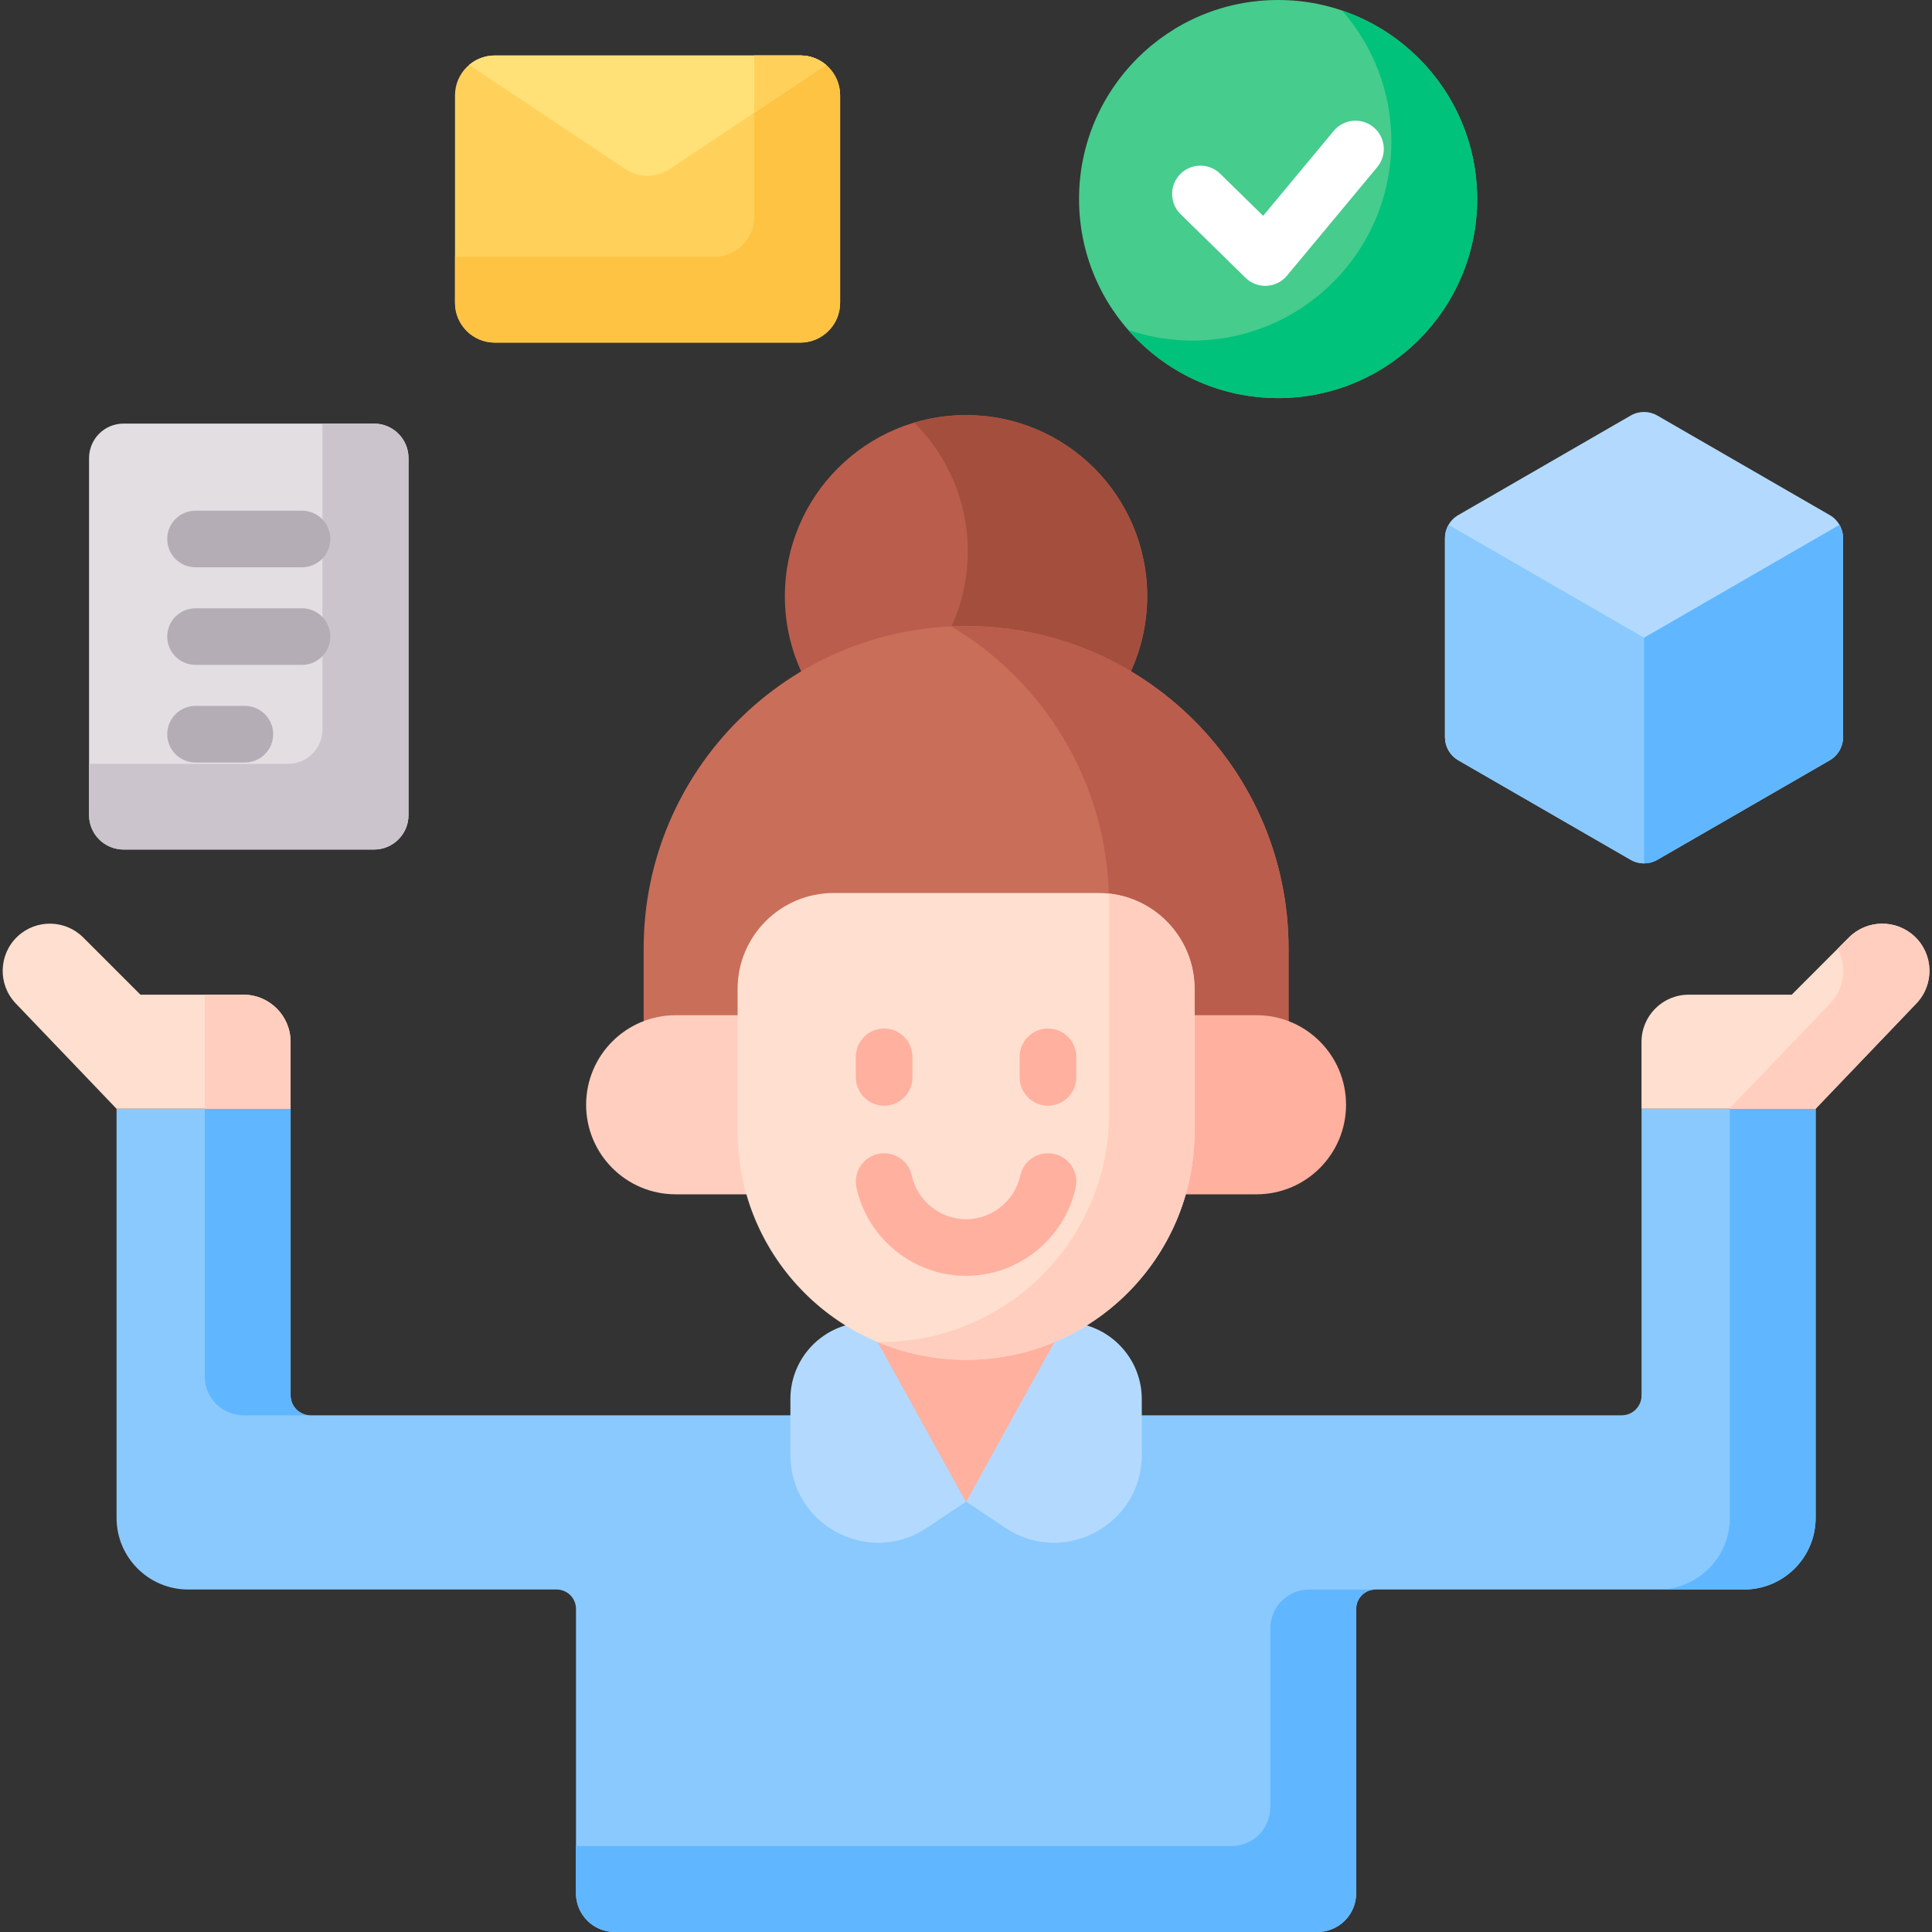
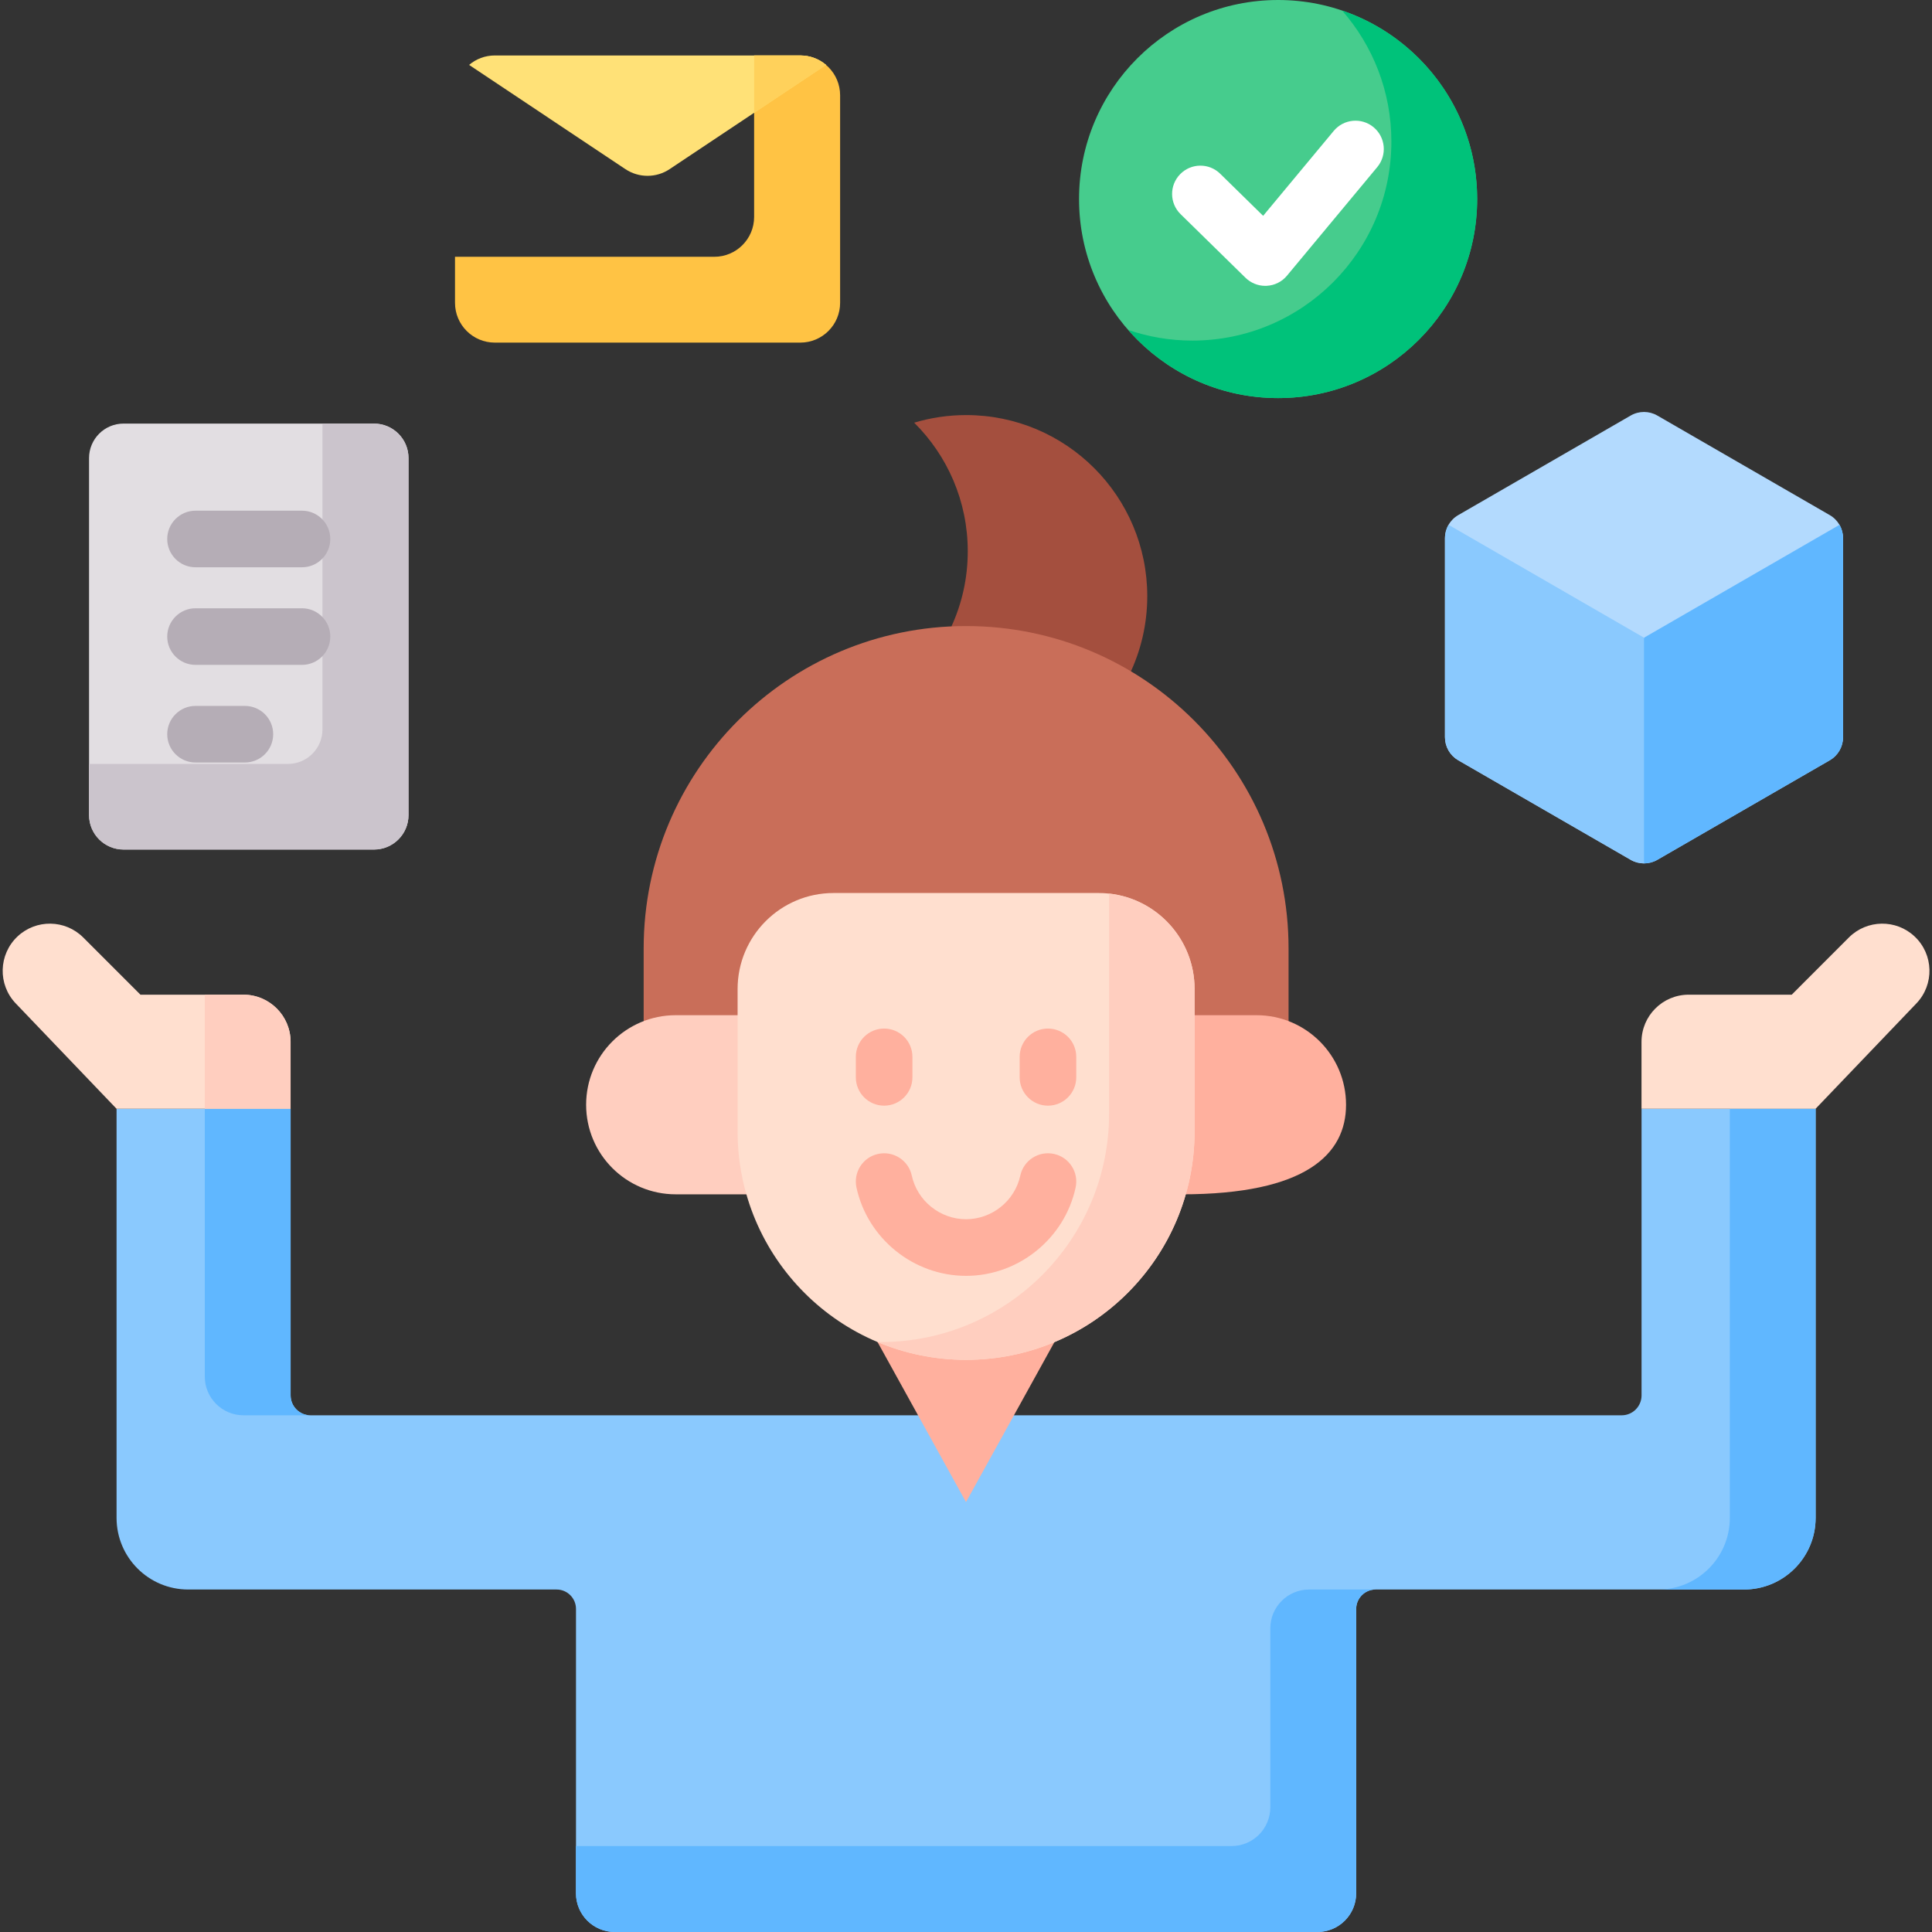
<svg xmlns="http://www.w3.org/2000/svg" width="45" height="45" viewBox="0 0 45 45" fill="none">
  <rect x="0" y="0" width="45" height="45" fill="#333333" stroke="none" />
  <g id="Multitasking" clip-path="url(#clip0_2979_3671)">
    <g id="Group">
      <g id="Group_2">
        <g id="Group_3">
          <g id="Group_4">
            <g id="Group_5">
              <path id="Vector" d="M38.235 25.825V32.501C38.235 32.757 38.028 32.965 37.772 32.965H7.233C6.977 32.965 6.77 32.757 6.77 32.501V25.825H2.715V35.354C2.715 36.276 3.462 37.023 4.385 37.023H12.965C13.214 37.023 13.416 37.226 13.416 37.475V44.097C13.416 44.596 13.82 45 14.319 45H30.686C31.185 45 31.589 44.596 31.589 44.097V37.475C31.589 37.226 31.791 37.023 32.041 37.023H40.621C41.543 37.023 42.29 36.276 42.29 35.354V25.825H38.235Z" fill="#8AC9FE" />
            </g>
            <g id="Group_6">
              <g id="Group_7">
                <path id="Vector_2" d="M30.491 37.023C29.993 37.023 29.588 37.428 29.588 37.926V42.095C29.588 42.594 29.184 42.998 28.686 42.998H13.414V44.097C13.414 44.596 13.818 45 14.317 45H30.684C31.183 45 31.587 44.596 31.587 44.097V37.475C31.587 37.226 31.789 37.023 32.039 37.023H30.491Z" fill="#60B7FF" />
              </g>
              <g id="Group_8">
                <path id="Vector_3" d="M5.672 32.965H7.232C6.976 32.965 6.768 32.757 6.768 32.501V25.825H4.77V32.062C4.769 32.56 5.174 32.965 5.672 32.965Z" fill="#60B7FF" />
              </g>
              <g id="Group_9">
                <path id="Vector_4" d="M1.938 21.835L3.271 23.168H5.67C6.277 23.168 6.769 23.66 6.769 24.267V25.825H2.714L0.367 23.372C-0.055 22.931 -0.036 22.231 0.408 21.812C0.841 21.405 1.518 21.416 1.938 21.835Z" fill="#FFDFCF" />
              </g>
              <g id="Group_10">
                <g id="Group_11">
                  <path id="Vector_5" d="M5.669 23.168H4.77V25.825H6.768V24.267C6.768 23.66 6.276 23.168 5.669 23.168Z" fill="#FFCEBF" />
                </g>
              </g>
              <g id="Group_12">
                <path id="Vector_6" d="M40.291 25.825V35.354C40.291 36.276 39.543 37.023 38.621 37.023H40.62C41.542 37.023 42.289 36.276 42.289 35.354V25.825H40.291Z" fill="#60B7FF" />
              </g>
            </g>
          </g>
          <g id="Group_13">
-             <path id="Vector_7" d="M22.5 14.672C23.888 14.672 25.187 15.056 26.299 15.722C26.568 15.167 26.719 14.545 26.719 13.887C26.719 11.557 24.83 9.668 22.5 9.668C20.17 9.668 18.281 11.557 18.281 13.887C18.281 14.545 18.432 15.167 18.701 15.722C19.813 15.056 21.112 14.672 22.5 14.672Z" fill="#BB5D4C" />
-           </g>
+             </g>
          <g id="Group_14">
            <path id="Vector_8" d="M22.161 14.591C22.208 14.619 22.255 14.648 22.301 14.678C22.369 14.676 22.436 14.672 22.504 14.672C23.891 14.672 25.19 15.056 26.302 15.721C26.57 15.167 26.722 14.545 26.722 13.887C26.722 11.557 24.834 9.668 22.504 9.668C22.083 9.668 21.677 9.73 21.293 9.845C22.064 10.61 22.541 11.669 22.541 12.841C22.541 13.465 22.405 14.058 22.161 14.591Z" fill="#A44F3E" />
          </g>
          <g id="Group_15">
-             <path id="Vector_9" d="M25.187 30.839C24.402 31.311 23.483 31.583 22.502 31.583C21.521 31.583 20.602 31.311 19.816 30.839C19.012 31.015 18.41 31.731 18.41 32.587V33.887C18.41 35.521 20.232 36.494 21.59 35.585L22.502 34.975L23.414 35.585C24.772 36.494 26.594 35.521 26.594 33.887V32.588C26.594 31.731 25.991 31.015 25.187 30.839Z" fill="#B3DAFE" />
-           </g>
+             </g>
          <g id="Group_16">
            <path id="Vector_10" d="M22.5 31.583C21.741 31.583 21.019 31.419 20.367 31.127L22.5 34.986L24.633 31.127C23.981 31.419 23.26 31.583 22.5 31.583Z" fill="#FFB09E" />
          </g>
          <g id="Group_17">
            <g id="Group_18">
              <path id="Vector_11" d="M15.74 23.736H17.271V23.036C17.271 21.853 18.234 20.89 19.417 20.89H25.587C26.771 20.89 27.734 21.853 27.734 23.036V23.736H29.265C29.529 23.736 29.782 23.788 30.013 23.882V22.092C30.013 17.945 26.65 14.582 22.502 14.582C18.355 14.582 14.992 17.945 14.992 22.092V23.882C15.223 23.788 15.475 23.736 15.74 23.736Z" fill="#C96E59" />
            </g>
            <g id="Group_19">
-               <path id="Vector_12" d="M25.83 20.904C26.9 21.024 27.734 21.934 27.734 23.036V23.736H29.266C29.53 23.736 29.782 23.788 30.013 23.882V22.092C30.013 17.945 26.651 14.582 22.503 14.582C22.388 14.582 22.274 14.585 22.16 14.591C22.16 14.591 22.16 14.591 22.16 14.591C24.321 15.878 25.78 18.218 25.83 20.904Z" fill="#BB5D4C" />
-             </g>
+               </g>
            <g id="Group_20">
              <g id="Group_21">
                <path id="Vector_13" d="M17.27 26.351V23.646H15.739C14.586 23.646 13.652 24.58 13.652 25.732C13.652 26.884 14.586 27.818 15.739 27.818H17.481C17.344 27.352 17.27 26.86 17.27 26.351Z" fill="#FFCEBF" />
              </g>
              <g id="Group_22">
-                 <path id="Vector_14" d="M29.266 23.646H27.734V26.351C27.734 26.86 27.66 27.352 27.523 27.818H29.266C30.418 27.818 31.352 26.884 31.352 25.732C31.352 24.58 30.418 23.646 29.266 23.646Z" fill="#FFB09E" />
+                 <path id="Vector_14" d="M29.266 23.646H27.734V26.351C27.734 26.86 27.66 27.352 27.523 27.818C30.418 27.818 31.352 26.884 31.352 25.732C31.352 24.58 30.418 23.646 29.266 23.646Z" fill="#FFB09E" />
              </g>
            </g>
            <g id="Group_23">
              <path id="Vector_15" d="M22.502 31.673C19.562 31.673 17.18 29.291 17.18 26.351V23.037C17.18 21.801 18.181 20.8 19.416 20.8H25.587C26.822 20.8 27.823 21.801 27.823 23.037V26.351C27.823 29.291 25.441 31.673 22.502 31.673Z" fill="#FFDFCF" />
            </g>
            <g id="Group_24">
              <path id="Vector_16" d="M25.833 20.813V25.937C25.833 28.876 23.45 31.259 20.511 31.259C20.486 31.259 20.462 31.257 20.438 31.257C21.073 31.525 21.771 31.673 22.503 31.673C25.442 31.673 27.825 29.29 27.825 26.351V23.036C27.825 21.883 26.953 20.935 25.833 20.813Z" fill="#FFCEBF" />
            </g>
          </g>
          <g id="Group_25">
            <g id="Group_26">
              <g id="Group_27">
-                 <path id="Vector_17" d="M11.525 1.292H18.641C19.153 1.292 19.568 1.708 19.568 2.22V7.053C19.568 7.565 19.153 7.98 18.641 7.98H11.525C11.013 7.98 10.598 7.565 10.598 7.053V2.22C10.598 1.708 11.013 1.292 11.525 1.292Z" fill="#FFD15B" />
-               </g>
+                 </g>
              <g id="Group_28">
                <path id="Vector_18" d="M18.641 1.292H17.565V5.053C17.565 5.565 17.15 5.981 16.638 5.981H10.598V7.053C10.598 7.565 11.013 7.98 11.525 7.98H18.641C19.153 7.98 19.568 7.565 19.568 7.053V2.22C19.568 1.708 19.153 1.292 18.641 1.292Z" fill="#FFC344" />
              </g>
              <g id="Group_29">
                <path id="Vector_19" d="M15.596 3.94L19.238 1.512C19.077 1.375 18.868 1.292 18.64 1.292H11.524C11.296 1.292 11.087 1.375 10.926 1.512L14.568 3.94C14.879 4.147 15.285 4.147 15.596 3.94Z" fill="#FFE177" />
              </g>
              <g id="Group_30">
                <path id="Vector_20" d="M17.566 2.628L19.241 1.512C19.079 1.375 18.871 1.292 18.642 1.292H17.566V2.628Z" fill="#FFD15B" />
              </g>
            </g>
            <g id="Group_31">
              <g id="Group_32">
                <path id="Vector_21" d="M29.769 9.272C32.329 9.272 34.405 7.196 34.405 4.636C34.405 2.076 32.329 0 29.769 0C27.208 0 25.133 2.076 25.133 4.636C25.133 7.196 27.208 9.272 29.769 9.272Z" fill="#46CC8D" />
              </g>
              <g id="Group_33">
                <path id="Vector_22" d="M31.261 0.246C31.974 1.061 32.408 2.128 32.408 3.297C32.408 5.857 30.332 7.933 27.772 7.933C27.25 7.933 26.749 7.845 26.281 7.686C27.131 8.658 28.379 9.272 29.77 9.272C32.331 9.272 34.407 7.196 34.407 4.636C34.406 2.597 33.09 0.867 31.261 0.246Z" fill="#00C27A" />
              </g>
            </g>
          </g>
          <g id="Group_34">
            <g id="Group_35">
              <g id="Group_36">
                <g id="Group_37">
                  <g id="Group_38">
                    <g id="Group_39">
                      <g id="Group_40">
                        <path id="Vector_23" d="M33.656 12.533V17.172C33.656 17.393 33.774 17.597 33.965 17.708L37.983 20.027C38.174 20.138 38.41 20.138 38.601 20.027L42.619 17.708C42.81 17.597 42.928 17.393 42.928 17.172V12.533C42.928 12.312 42.81 12.108 42.619 11.998L38.601 9.678C38.41 9.568 38.174 9.568 37.983 9.678L33.965 11.998C33.774 12.108 33.656 12.312 33.656 12.533Z" fill="#B3DAFE" />
                      </g>
                    </g>
                  </g>
                </g>
              </g>
              <g id="Group_41">
                <g id="Group_42">
                  <g id="Group_43">
                    <g id="Group_44">
                      <path id="Vector_24" d="M42.846 12.224L38.293 14.853L38.203 15.137V19.644L38.293 20.11C38.4 20.11 38.507 20.083 38.602 20.028L42.62 17.708C42.811 17.598 42.929 17.393 42.929 17.173V12.533C42.929 12.423 42.9 12.317 42.846 12.224Z" fill="#60B7FF" />
                    </g>
                  </g>
                </g>
              </g>
              <g id="Group_45">
                <g id="Group_46">
                  <g id="Group_47">
                    <g id="Group_48">
                      <path id="Vector_25" d="M38.292 14.853L33.739 12.224C33.686 12.317 33.656 12.423 33.656 12.533V17.172C33.656 17.393 33.774 17.597 33.965 17.708L37.983 20.028C38.079 20.083 38.185 20.11 38.292 20.11L38.292 14.853Z" fill="#8AC9FE" />
                    </g>
                  </g>
                </g>
              </g>
            </g>
            <g id="Group_49">
              <g id="Group_50">
                <path id="Vector_26" d="M8.712 19.787H2.878C2.434 19.787 2.074 19.428 2.074 18.984V10.67C2.074 10.226 2.434 9.866 2.878 9.866H8.712C9.155 9.866 9.515 10.226 9.515 10.67V18.984C9.515 19.428 9.155 19.787 8.712 19.787Z" fill="#E2DEE2" />
              </g>
              <g id="Group_51">
                <path id="Vector_27" d="M8.712 9.867H7.511V16.989C7.511 17.433 7.151 17.793 6.708 17.793H2.074V18.984C2.074 19.428 2.434 19.788 2.878 19.788H8.712C9.155 19.788 9.515 19.428 9.515 18.984V10.67C9.515 10.226 9.155 9.867 8.712 9.867Z" fill="#CBC4CC" />
              </g>
            </g>
          </g>
        </g>
        <g id="Group_52">
          <path id="Vector_28" d="M43.065 21.835L41.733 23.168H39.333C38.726 23.168 38.234 23.66 38.234 24.267V25.825H42.289L44.636 23.372C45.058 22.931 45.04 22.231 44.595 21.812C44.163 21.405 43.485 21.416 43.065 21.835Z" fill="#FFDFCF" />
        </g>
        <g id="Group_53">
-           <path id="Vector_29" d="M44.595 21.812C44.162 21.405 43.484 21.416 43.065 21.835L42.803 22.097C43.02 22.504 42.965 23.02 42.628 23.372L40.281 25.825H42.289L44.635 23.372C45.057 22.931 45.039 22.231 44.595 21.812Z" fill="#FFCEBF" />
-         </g>
+           </g>
      </g>
      <g id="Group_54">
        <g id="Group_55">
          <path id="Vector_30" d="M20.593 25.753C20.229 25.753 19.934 25.457 19.934 25.093V24.616C19.934 24.252 20.229 23.957 20.593 23.957C20.957 23.957 21.252 24.252 21.252 24.616V25.093C21.252 25.457 20.957 25.753 20.593 25.753Z" fill="#FFB09E" />
        </g>
        <g id="Group_56">
          <path id="Vector_31" d="M24.409 25.753C24.045 25.753 23.75 25.457 23.75 25.093V24.616C23.75 24.252 24.045 23.957 24.409 23.957C24.773 23.957 25.068 24.252 25.068 24.616V25.093C25.068 25.457 24.773 25.753 24.409 25.753Z" fill="#FFB09E" />
        </g>
        <g id="Group_57">
          <path id="Vector_32" d="M22.501 29.717C21.281 29.717 20.208 28.852 19.949 27.661C19.872 27.305 20.097 26.954 20.453 26.877C20.809 26.8 21.16 27.025 21.237 27.381C21.365 27.971 21.897 28.398 22.501 28.398C23.105 28.398 23.637 27.971 23.765 27.381C23.842 27.025 24.193 26.8 24.549 26.877C24.905 26.954 25.131 27.305 25.053 27.661C24.795 28.852 23.721 29.717 22.501 29.717Z" fill="#FFB09E" />
        </g>
        <g id="Group_58">
          <path id="Vector_33" d="M29.47 6.658C29.298 6.658 29.133 6.59 29.009 6.469L27.498 4.988C27.238 4.733 27.234 4.316 27.489 4.056C27.744 3.796 28.162 3.792 28.421 4.047L29.421 5.027L31.065 3.049C31.298 2.769 31.713 2.731 31.993 2.963C32.273 3.196 32.312 3.612 32.079 3.892L29.977 6.42C29.86 6.562 29.688 6.648 29.504 6.657C29.493 6.658 29.482 6.658 29.47 6.658Z" fill="white" />
        </g>
        <g id="Group_59">
          <path id="Vector_34" d="M5.704 17.76H4.554C4.19 17.76 3.895 17.465 3.895 17.101C3.895 16.737 4.19 16.442 4.554 16.442H5.704C6.068 16.442 6.363 16.737 6.363 17.101C6.363 17.465 6.068 17.76 5.704 17.76Z" fill="#B5ADB6" />
        </g>
        <g id="Group_60">
          <path id="Vector_35" d="M7.034 13.213H4.554C4.19 13.213 3.895 12.918 3.895 12.554C3.895 12.19 4.19 11.895 4.554 11.895H7.034C7.398 11.895 7.693 12.19 7.693 12.554C7.693 12.918 7.398 13.213 7.034 13.213Z" fill="#B5ADB6" />
        </g>
        <g id="Group_61">
          <path id="Vector_36" d="M7.034 15.486H4.554C4.19 15.486 3.895 15.191 3.895 14.827C3.895 14.463 4.19 14.168 4.554 14.168H7.034C7.398 14.168 7.693 14.463 7.693 14.827C7.693 15.191 7.398 15.486 7.034 15.486Z" fill="#B5ADB6" />
        </g>
      </g>
    </g>
  </g>
  <defs>
    <clipPath id="clip0_2979_3671">
      <rect width="45" height="45" fill="white" />
    </clipPath>
  </defs>
</svg>